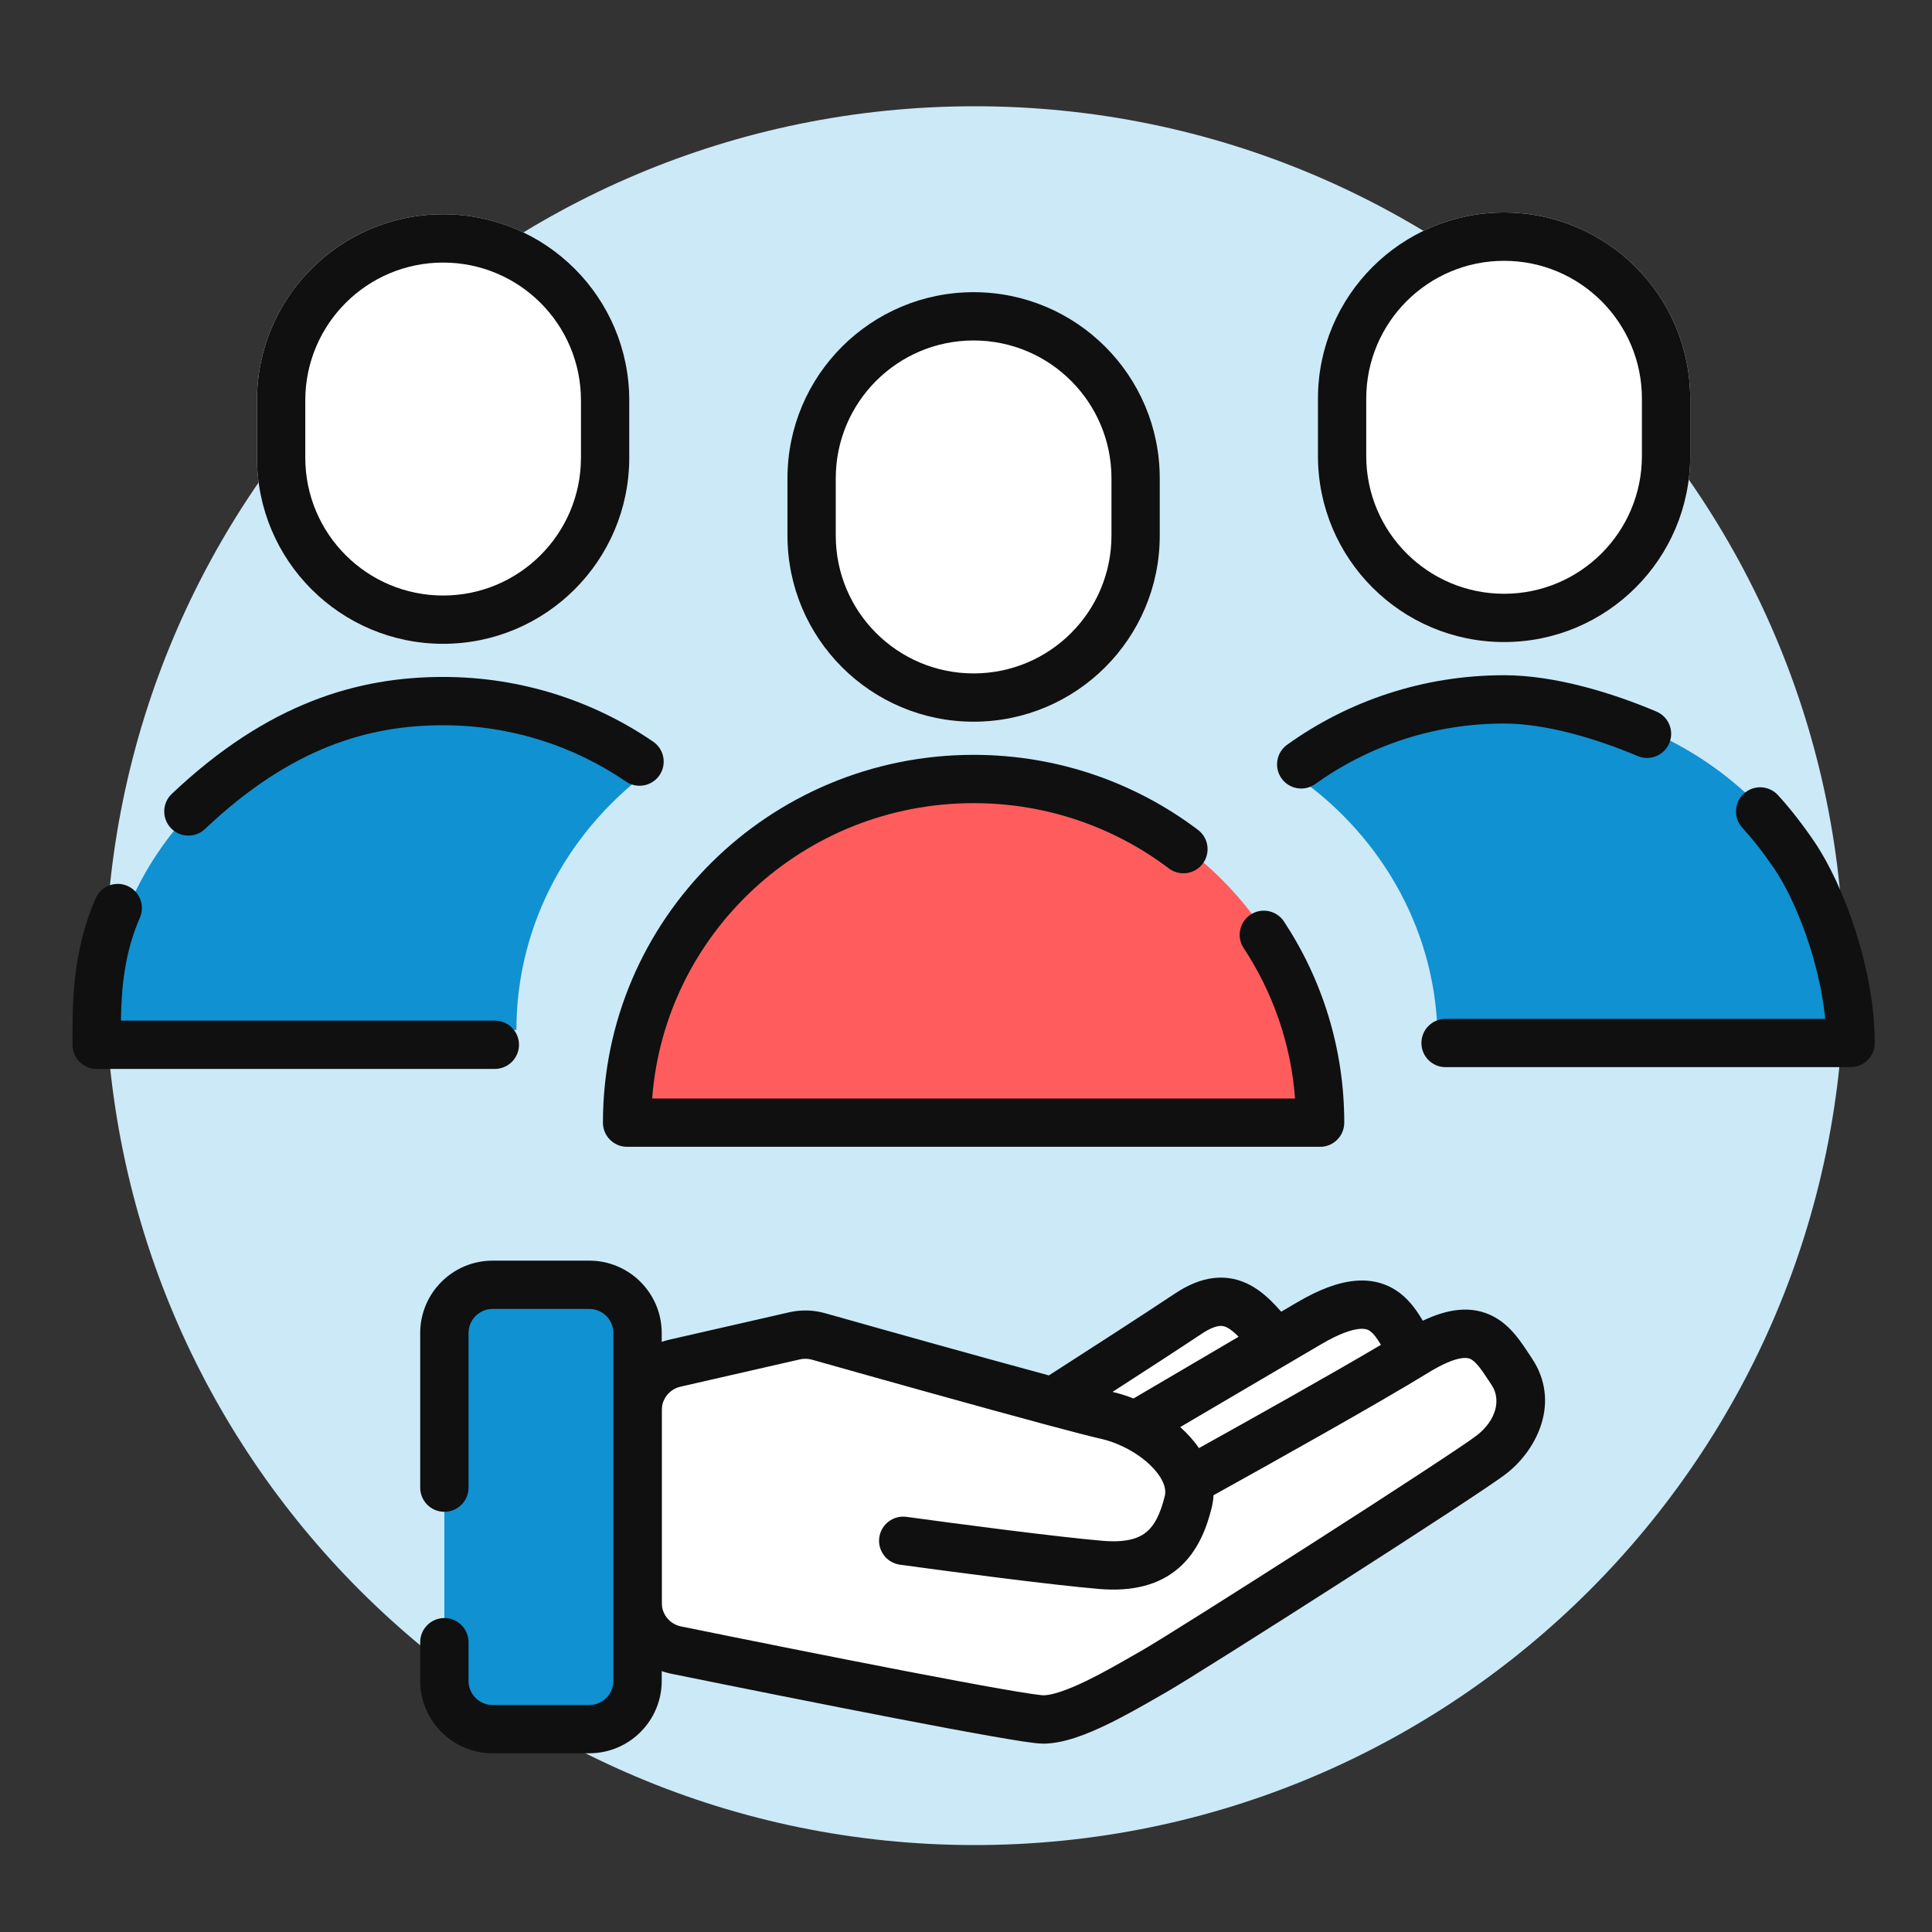
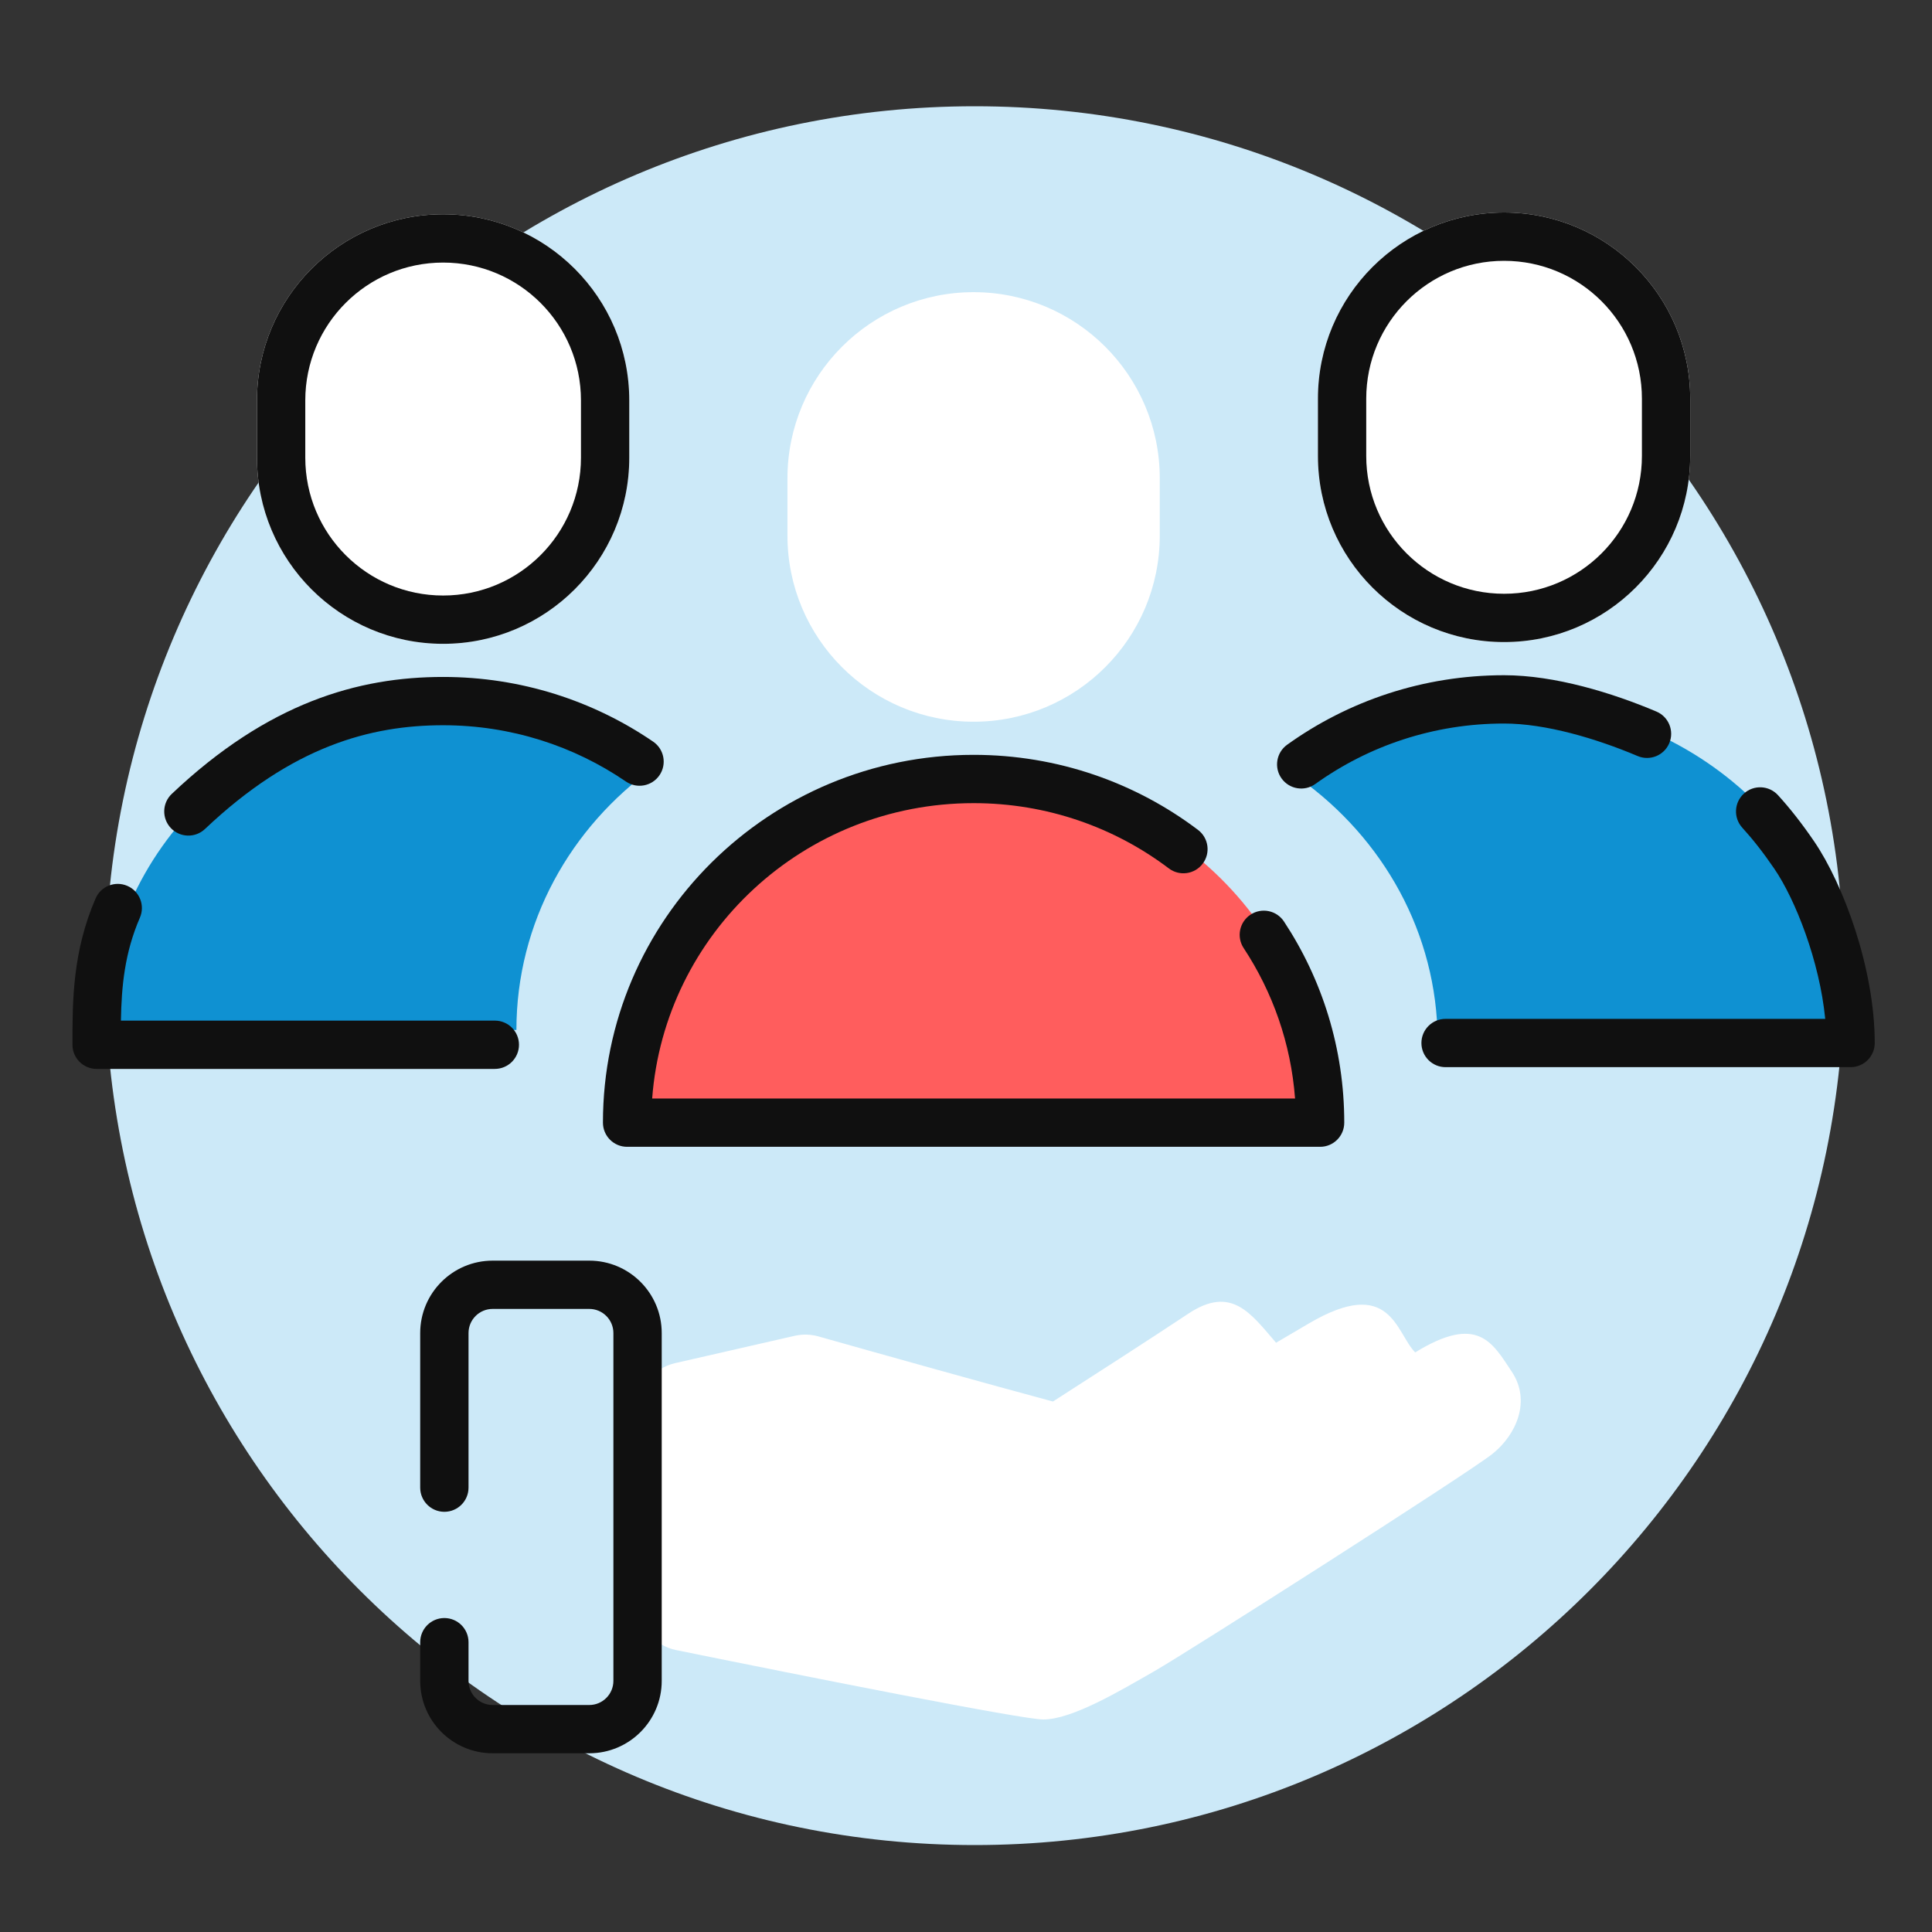
<svg xmlns="http://www.w3.org/2000/svg" width="75" height="75" viewBox="0 0 75 75" fill="none">
  <rect x="0" y="0" width="75" height="75" fill="#333333" stroke="none" />
  <path d="M37.838 71.625C56.477 71.625 71.588 56.515 71.588 37.875C71.588 19.235 56.477 4.125 37.838 4.125C19.198 4.125 4.088 19.235 4.088 37.875C4.088 56.515 19.198 71.625 37.838 71.625Z" fill="#CCE9F8" />
  <path d="M51.266 43.36C51.266 36.111 45.305 30.235 37.953 30.235C30.601 30.235 24.641 36.111 24.641 43.36H41.937H47.25H51.266Z" fill="#FF5D5D" />
  <path fill-rule="evenodd" clip-rule="evenodd" d="M23.406 43.581C23.406 35.688 29.856 29.303 37.795 29.303C41.067 29.303 44.087 30.388 46.506 32.216C46.919 32.528 47.001 33.116 46.688 33.529C46.376 33.942 45.788 34.024 45.375 33.712C43.272 32.122 40.647 31.178 37.795 31.178C31.195 31.178 25.8 36.238 25.317 42.644H50.274C50.113 40.499 49.401 38.508 48.279 36.805C47.994 36.373 48.113 35.792 48.545 35.507C48.978 35.221 49.559 35.341 49.844 35.773C51.324 38.017 52.184 40.701 52.184 43.581C52.184 44.099 51.765 44.519 51.247 44.519H24.344C23.826 44.519 23.406 44.099 23.406 43.581Z" fill="#101010" />
  <path d="M30.569 18.568C30.569 14.577 33.805 11.342 37.795 11.342V11.342C41.786 11.342 45.022 14.577 45.022 18.568V20.791C45.022 24.782 41.786 28.017 37.795 28.017V28.017C33.805 28.017 30.569 24.782 30.569 20.791V18.568Z" fill="white" />
-   <path fill-rule="evenodd" clip-rule="evenodd" d="M43.147 20.791V18.568C43.147 15.613 40.751 13.217 37.795 13.217C34.84 13.217 32.444 15.613 32.444 18.568V20.791C32.444 23.747 34.84 26.142 37.795 26.142C40.751 26.142 43.147 23.747 43.147 20.791ZM37.795 11.342C33.805 11.342 30.569 14.577 30.569 18.568V20.791C30.569 24.782 33.805 28.017 37.795 28.017C41.786 28.017 45.022 24.782 45.022 20.791V18.568C45.022 14.577 41.786 11.342 37.795 11.342Z" fill="#101010" />
  <path fill-rule="evenodd" clip-rule="evenodd" d="M71.891 39.985C71.891 32.943 65.891 27.235 58.489 27.235C55.332 27.235 52.431 28.273 50.141 30.01C53.453 32.24 55.654 35.865 55.801 39.985H62.5H67.848H71.891Z" fill="#0F91D2" />
  <path fill-rule="evenodd" clip-rule="evenodd" d="M49.966 28.911C52.334 27.212 55.245 26.212 58.388 26.212C60.368 26.212 62.598 26.901 64.303 27.623C64.779 27.825 65.002 28.375 64.8 28.852C64.599 29.328 64.048 29.551 63.572 29.349C61.96 28.667 60.001 28.087 58.388 28.087C55.649 28.087 53.118 28.958 51.059 30.435C50.639 30.737 50.053 30.64 49.751 30.22C49.449 29.799 49.546 29.213 49.966 28.911ZM67.698 30.807C68.08 30.458 68.673 30.486 69.022 30.869C69.497 31.39 69.957 31.977 70.429 32.669C71.555 34.322 72.777 37.594 72.777 40.489C72.777 41.007 72.358 41.427 71.84 41.427H56.117C55.599 41.427 55.179 41.007 55.179 40.489C55.179 39.972 55.599 39.552 56.117 39.552H70.855C70.635 37.307 69.697 34.924 68.88 33.726C68.45 33.095 68.043 32.579 67.635 32.131C67.287 31.748 67.315 31.155 67.698 30.807Z" fill="#101010" />
  <path d="M51.162 15.476C51.162 11.485 54.397 8.25 58.388 8.25V8.25C62.379 8.25 65.614 11.485 65.614 15.476V17.7C65.614 21.69 62.379 24.925 58.388 24.925V24.925C54.397 24.925 51.162 21.69 51.162 17.7V15.476Z" fill="white" />
  <path fill-rule="evenodd" clip-rule="evenodd" d="M63.739 17.7V15.476C63.739 12.521 61.343 10.125 58.388 10.125C55.433 10.125 53.037 12.521 53.037 15.476V17.7C53.037 20.655 55.433 23.05 58.388 23.05C61.343 23.05 63.739 20.655 63.739 17.7ZM58.388 8.25C54.397 8.25 51.162 11.485 51.162 15.476V17.7C51.162 21.69 54.397 24.925 58.388 24.925C62.379 24.925 65.614 21.69 65.614 17.7V15.476C65.614 11.485 62.379 8.25 58.388 8.25Z" fill="#101010" />
  <path fill-rule="evenodd" clip-rule="evenodd" d="M17.375 27.235C20.383 27.235 23.158 28.183 25.391 29.784C22.146 32.11 20.047 35.813 20.047 39.985H4.016C4.016 32.943 9.997 27.235 17.375 27.235Z" fill="#0F91D2" />
  <path fill-rule="evenodd" clip-rule="evenodd" d="M25.356 28.791C23.038 27.207 20.227 26.279 17.202 26.279C13.905 26.279 10.408 27.276 6.668 30.819C6.292 31.175 6.276 31.769 6.632 32.145C6.988 32.521 7.582 32.537 7.958 32.181C11.343 28.974 14.376 28.154 17.202 28.154C19.839 28.154 22.282 28.961 24.298 30.339C24.725 30.632 25.309 30.522 25.601 30.095C25.893 29.667 25.784 29.084 25.356 28.791ZM4.944 34.39C4.469 34.184 3.917 34.402 3.711 34.877C2.813 36.951 2.813 38.878 2.813 40.509L2.813 40.557C2.813 41.075 3.233 41.495 3.75 41.495H19.209C19.727 41.495 20.147 41.075 20.147 40.557C20.147 40.039 19.727 39.62 19.209 39.62H4.694C4.717 38.294 4.836 36.996 5.431 35.623C5.637 35.148 5.419 34.596 4.944 34.39Z" fill="#101010" />
  <path d="M9.976 15.544C9.976 11.553 13.211 8.318 17.202 8.318V8.318C21.192 8.318 24.428 11.553 24.428 15.544V17.767C24.428 21.758 21.192 24.993 17.202 24.993V24.993C13.211 24.993 9.976 21.758 9.976 17.767V15.544Z" fill="white" />
  <path fill-rule="evenodd" clip-rule="evenodd" d="M22.553 17.767V15.544C22.553 12.588 20.157 10.193 17.202 10.193C14.246 10.193 11.851 12.588 11.851 15.544V17.767C11.851 20.722 14.246 23.118 17.202 23.118C20.157 23.118 22.553 20.722 22.553 17.767ZM17.202 8.318C13.211 8.318 9.976 11.553 9.976 15.544V17.767C9.976 21.758 13.211 24.993 17.202 24.993C21.192 24.993 24.428 21.758 24.428 17.767V15.544C24.428 11.553 21.192 8.318 17.202 8.318Z" fill="#101010" />
  <path d="M26.207 52.917L30.845 51.857C31.152 51.787 31.471 51.795 31.773 51.88C34.279 52.588 38.339 53.725 40.875 54.407C42.062 53.646 44.775 51.9 46.125 51C47.812 49.875 48.562 51 49.537 52.125C49.968 51.872 50.396 51.62 50.812 51.375C54 49.5 54.188 51.75 54.938 52.5C57.375 51 57.938 52.125 58.688 53.25C59.438 54.375 58.875 55.688 57.938 56.438C57 57.188 46.125 64.125 44.812 64.875C43.5 65.625 41.625 66.75 40.5 66.75C39.685 66.75 31.42 65.108 26.248 64.056C25.376 63.879 24.75 63.111 24.75 62.221V54.745C24.75 53.87 25.355 53.112 26.207 52.917Z" fill="white" />
-   <path fill-rule="evenodd" clip-rule="evenodd" d="M49.51 50.671C49.585 50.75 49.661 50.834 49.737 50.92C49.939 50.801 50.14 50.683 50.337 50.567C51.195 50.062 51.943 49.778 52.616 49.72C53.33 49.659 53.91 49.858 54.367 50.215C54.784 50.541 55.052 50.968 55.228 51.261C55.23 51.264 55.232 51.267 55.233 51.27C56.193 50.814 57.046 50.695 57.819 51.031C58.279 51.231 58.609 51.554 58.854 51.854C59.045 52.088 59.224 52.36 59.373 52.586C59.406 52.637 59.438 52.685 59.468 52.73C60.6 54.429 59.657 56.263 58.523 57.169C58.244 57.393 57.338 57.998 56.19 58.751C55.014 59.521 53.523 60.484 52.021 61.446C49.033 63.36 45.96 65.299 45.278 65.689C45.189 65.74 45.097 65.793 45.002 65.847C44.408 66.188 43.693 66.599 42.995 66.937C42.224 67.311 41.3 67.688 40.5 67.688C40.315 67.688 40.023 67.649 39.727 67.605C39.401 67.556 38.983 67.486 38.494 67.4C37.517 67.229 36.24 66.99 34.831 66.718C32.012 66.175 28.649 65.501 26.061 64.975C24.751 64.708 23.812 63.556 23.812 62.221V54.745C23.812 53.433 24.719 52.295 25.998 52.003L30.636 50.943C31.096 50.838 31.574 50.85 32.028 50.978L31.775 51.873L32.028 50.978C34.405 51.65 38.177 52.706 40.718 53.393C42.026 52.554 44.382 51.035 45.605 50.22C46.109 49.884 46.615 49.667 47.132 49.611C47.666 49.553 48.138 49.674 48.544 49.894C48.932 50.103 49.249 50.396 49.51 50.671ZM43.189 54.033C43.463 54.097 43.736 54.183 44.003 54.289C44.941 53.738 46.476 52.837 48.083 51.892C47.908 51.716 47.771 51.607 47.653 51.543C47.539 51.482 47.446 51.463 47.334 51.475C47.206 51.489 46.985 51.553 46.645 51.78C45.791 52.349 44.4 53.252 43.189 54.033ZM45.816 55.399C46.089 55.643 46.338 55.916 46.543 56.215C48.563 55.093 51.691 53.34 53.608 52.206C53.446 51.937 53.33 51.784 53.211 51.691C53.129 51.627 53.018 51.568 52.776 51.588C52.494 51.613 52.024 51.75 51.288 52.183C50.872 52.428 50.443 52.68 50.012 52.933L49.537 52.125L50.012 52.933C48.499 53.823 46.957 54.729 45.816 55.399ZM47.108 58.045C47.1 58.209 47.076 58.374 47.035 58.54C46.831 59.356 46.488 60.239 45.753 60.874C44.991 61.532 43.963 61.792 42.672 61.684C40.842 61.532 36.74 60.99 34.934 60.741C34.422 60.67 34.063 60.197 34.134 59.684C34.205 59.172 34.678 58.813 35.191 58.884C37.01 59.135 41.058 59.668 42.828 59.816C43.787 59.896 44.259 59.687 44.528 59.455C44.825 59.198 45.044 58.769 45.215 58.085C45.243 57.976 45.243 57.862 45.213 57.735C45.098 57.251 44.529 56.619 43.646 56.181C43.341 56.03 43.028 55.918 42.734 55.853C42.355 55.768 41.59 55.569 40.632 55.312C38.089 54.629 34.024 53.49 31.518 52.782C31.367 52.74 31.208 52.736 31.054 52.771L26.416 53.831C25.99 53.928 25.688 54.307 25.688 54.745V62.221C25.688 62.666 26.001 63.049 26.435 63.137C29.02 63.663 32.375 64.336 35.185 64.877C36.591 65.148 37.856 65.385 38.819 65.554C39.3 65.638 39.702 65.705 40.004 65.75C40.156 65.773 40.278 65.789 40.37 65.8C40.449 65.809 40.488 65.812 40.498 65.812C40.501 65.812 40.502 65.812 40.5 65.812C40.825 65.812 41.401 65.626 42.177 65.25C42.81 64.943 43.462 64.569 44.059 64.226C44.157 64.17 44.253 64.115 44.347 64.061C44.977 63.701 47.998 61.796 51.01 59.867C52.508 58.907 53.994 57.948 55.162 57.182C56.357 56.4 57.162 55.857 57.352 55.705C58.093 55.112 58.275 54.321 57.907 53.77C57.862 53.702 57.82 53.638 57.78 53.578C57.637 53.361 57.526 53.192 57.402 53.04C57.254 52.86 57.15 52.785 57.072 52.75C56.971 52.707 56.579 52.59 55.429 53.298C53.607 54.42 49.409 56.771 47.108 58.045Z" fill="#101010" />
-   <path d="M17.25 51.75C17.25 50.715 18.09 49.875 19.125 49.875H22.875C23.91 49.875 24.75 50.715 24.75 51.75V53.25V63.75V65.25C24.75 66.285 23.91 67.125 22.875 67.125H19.125C18.09 67.125 17.25 66.285 17.25 65.25V51.75Z" fill="#0F91D2" />
  <path fill-rule="evenodd" clip-rule="evenodd" d="M16.312 51.75C16.312 50.197 17.572 48.938 19.125 48.938H22.875C24.428 48.938 25.688 50.197 25.688 51.75V65.25C25.688 66.803 24.428 68.062 22.875 68.062H19.125C17.572 68.062 16.312 66.803 16.312 65.25V63.75C16.312 63.232 16.732 62.812 17.25 62.812C17.768 62.812 18.188 63.232 18.188 63.75V65.25C18.188 65.768 18.607 66.188 19.125 66.188H22.875C23.393 66.188 23.812 65.768 23.812 65.25V51.75C23.812 51.232 23.393 50.812 22.875 50.812H19.125C18.607 50.812 18.188 51.232 18.188 51.75V57.75C18.188 58.268 17.768 58.688 17.25 58.688C16.732 58.688 16.312 58.268 16.312 57.75V51.75Z" fill="#101010" />
</svg>